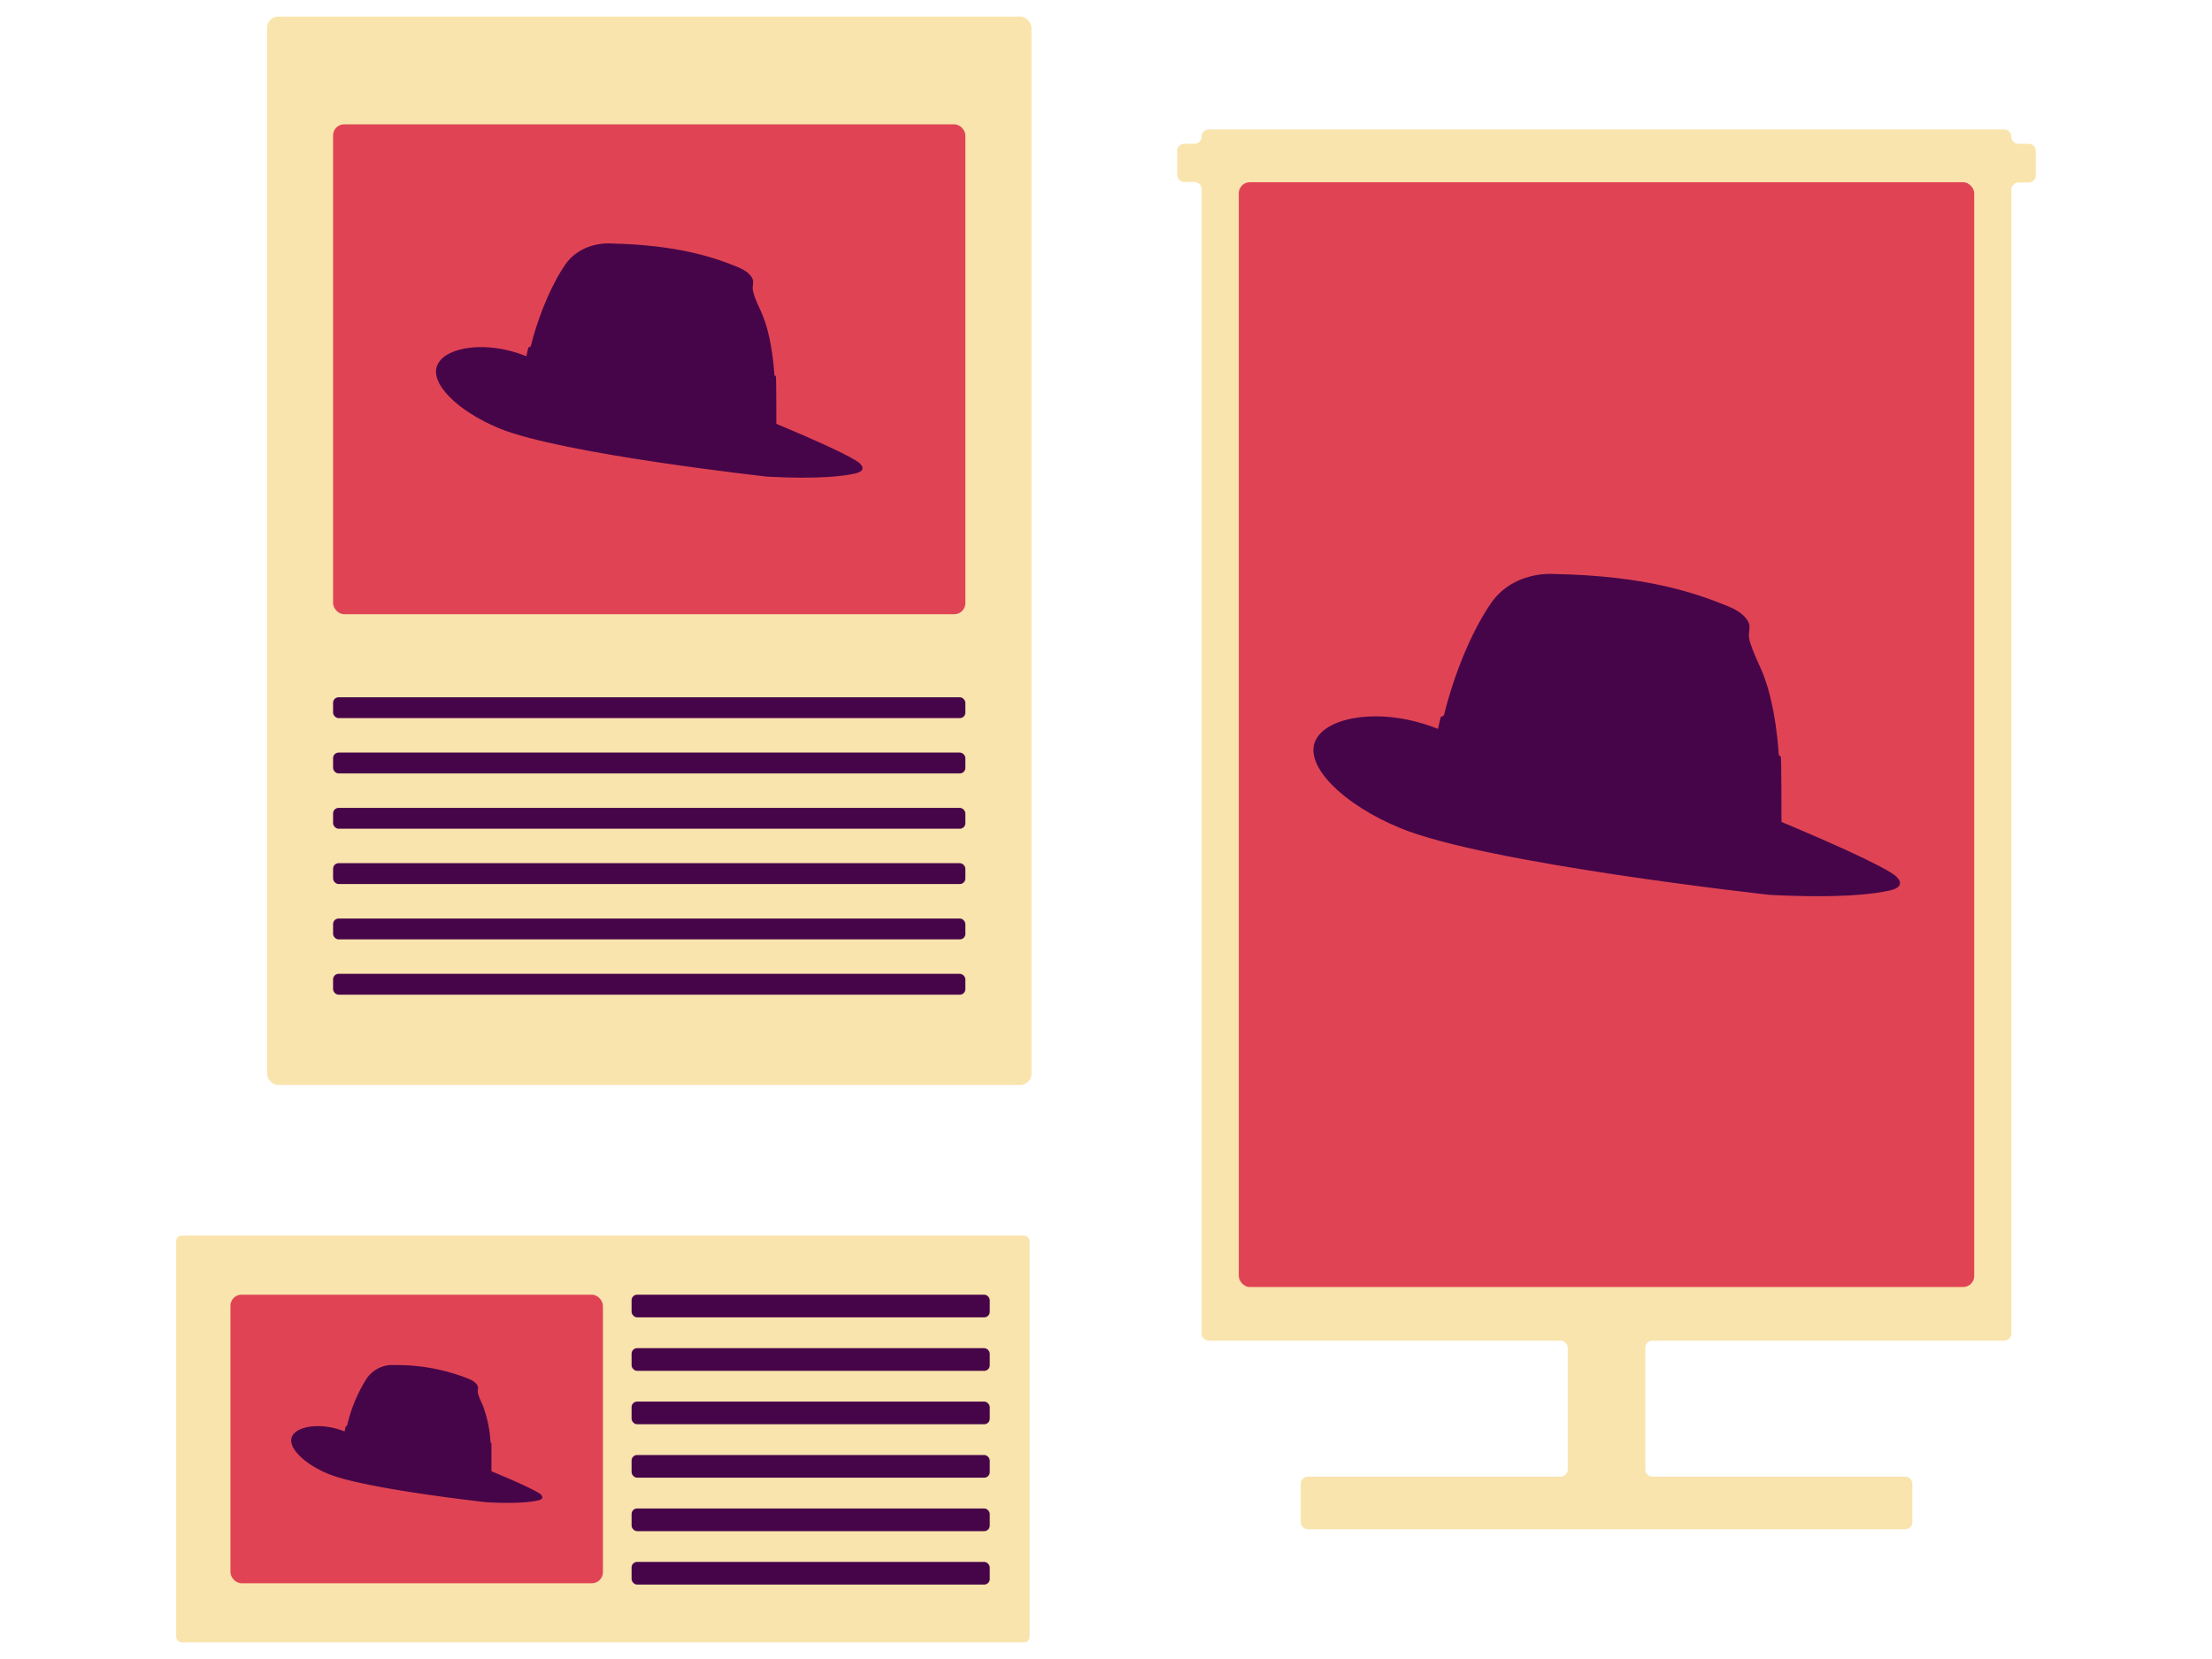
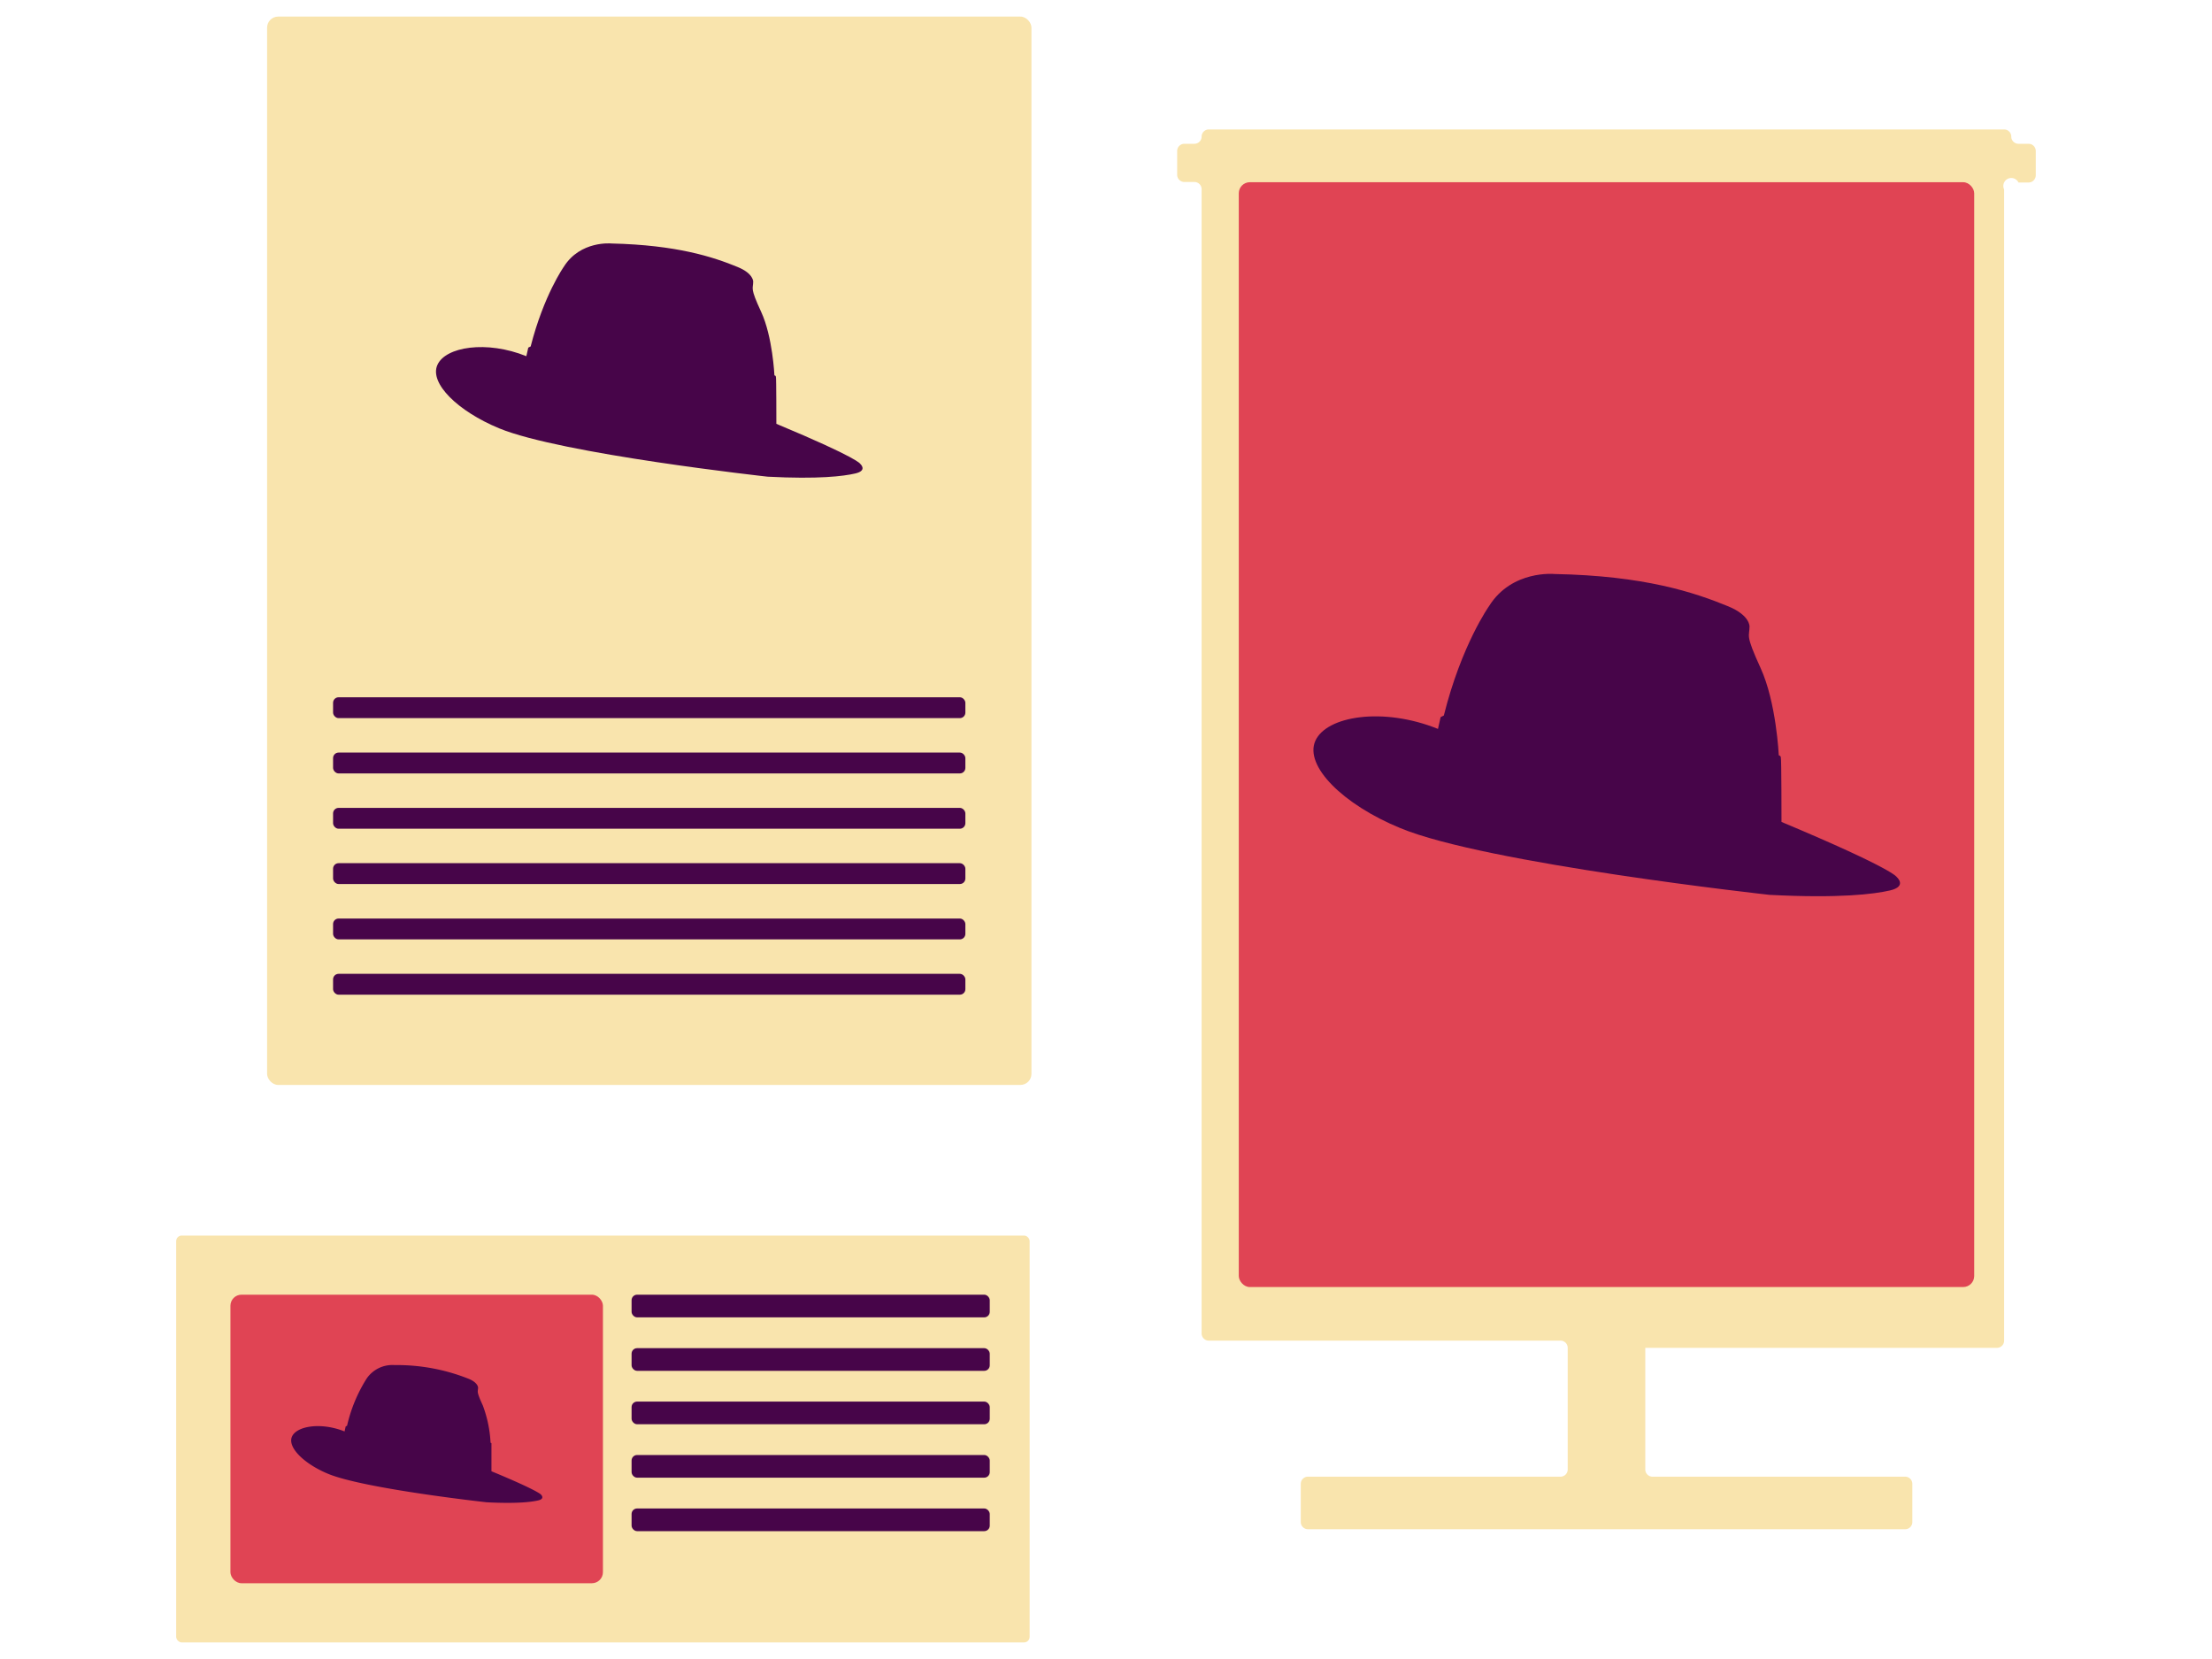
<svg xmlns="http://www.w3.org/2000/svg" id="Calque_1" data-name="Calque 1" viewBox="0 0 400 300">
  <defs>
    <style>.cls-1{fill:#f9e4ad;}.cls-2{fill:#e04454;}.cls-3{fill:#470549;}</style>
  </defs>
  <rect class="cls-1 fade-in_gi" x="48.3" y="3" width="138.22" height="193.19" rx="2" />
-   <rect class="cls-2" x="60.23" y="22.48" width="114.34" height="88.59" rx="2" />
  <rect class="cls-3" x="60.23" y="126.09" width="114.34" height="3.77" rx="1" />
  <rect class="cls-3" x="60.23" y="136.09" width="114.34" height="3.77" rx="1" />
  <rect class="cls-3" x="60.23" y="146.09" width="114.34" height="3.77" rx="1" />
  <rect class="cls-3" x="60.23" y="156.09" width="114.34" height="3.77" rx="1" />
  <rect class="cls-3" x="60.23" y="166.1" width="114.34" height="3.77" rx="1" />
  <rect class="cls-3" x="60.23" y="176.1" width="114.34" height="3.77" rx="1" />
  <path class="cls-3" d="M138.83,86.2c9.19.48,13.71-.09,15.83-.58,2.28-.53.91-1.73.91-1.73s-.19-1-15.18-7.25c0,0,0-8.36-.08-8.5s0-.21-.27-.26c0,0-.32-7-2.4-11.49s-1.44-4.08-1.44-5.46c0,0,.07-1.46-2.77-2.63-4.48-1.85-11.08-4-22.87-4.27,0,0-5.61-.56-8.6,4.2,0,0-3.62,5.11-6,14.42l-.43.21-.35,1.55C88,61.51,80.55,62.69,79.09,66s3.68,8.35,11.16,11.45C101.48,82.09,138.83,86.2,138.83,86.2Z" />
  <rect class="cls-1 fade-in_gi" x="31.86" y="223.43" width="154.33" height="73.57" rx="1" />
  <rect class="cls-2" x="41.67" y="234.12" width="67.36" height="52.18" rx="2" />
  <path class="cls-3" d="M88,271.66c5.42.28,8.08-.05,9.33-.34s.54-1,.54-1-.12-.59-9-4.27c0,0,0-4.93,0-5s0-.12-.16-.15a22.31,22.31,0,0,0-1.41-6.77c-1.23-2.66-.85-2.4-.85-3.22,0,0,0-.86-1.63-1.55a35,35,0,0,0-13.48-2.51,5.63,5.63,0,0,0-5.06,2.47,27.29,27.29,0,0,0-3.52,8.5l-.25.12-.2.91c-4.24-1.7-8.65-1-9.51.93s2.17,4.93,6.57,6.75C66,269.24,88,271.66,88,271.66Z" />
  <rect class="cls-3" x="114.21" y="234.12" width="64.77" height="4.1" rx="1" />
  <rect class="cls-3" x="114.21" y="243.79" width="64.77" height="4.1" rx="1" />
  <rect class="cls-3" x="114.21" y="253.45" width="64.77" height="4.1" rx="1" />
  <rect class="cls-3" x="114.21" y="263.11" width="64.77" height="4.1" rx="1" />
  <rect class="cls-3" x="114.21" y="272.78" width="64.77" height="4.1" rx="1" />
-   <rect class="cls-3" x="114.21" y="282.44" width="64.77" height="4.1" rx="1" />
-   <path class="cls-1 fade-in_gi" d="M366.85,26H365a1.3,1.3,0,0,1-1.3-1.3h0a1.29,1.29,0,0,0-1.29-1.29H218.59a1.3,1.3,0,0,0-1.3,1.29h0A1.3,1.3,0,0,1,216,26h-1.84a1.3,1.3,0,0,0-1.29,1.3v4.31a1.3,1.3,0,0,0,1.29,1.3H216a1.3,1.3,0,0,1,1.29,1.3V241.13a1.3,1.3,0,0,0,1.3,1.3h63.6a1.3,1.3,0,0,1,1.3,1.3v22a1.3,1.3,0,0,1-1.3,1.3H236.52a1.3,1.3,0,0,0-1.3,1.3v6.91a1.3,1.3,0,0,0,1.3,1.29h108a1.29,1.29,0,0,0,1.29-1.29v-6.91a1.3,1.3,0,0,0-1.29-1.3H298.82a1.3,1.3,0,0,1-1.3-1.3v-22a1.3,1.3,0,0,1,1.3-1.3h63.6a1.3,1.3,0,0,0,1.29-1.3V34.25A1.3,1.3,0,0,1,365,33h1.84a1.3,1.3,0,0,0,1.29-1.3V27.34A1.3,1.3,0,0,0,366.85,26Z" />
+   <path class="cls-1 fade-in_gi" d="M366.85,26H365a1.3,1.3,0,0,1-1.3-1.3h0a1.29,1.29,0,0,0-1.29-1.29H218.59a1.3,1.3,0,0,0-1.3,1.29h0A1.3,1.3,0,0,1,216,26h-1.84a1.3,1.3,0,0,0-1.29,1.3v4.31a1.3,1.3,0,0,0,1.29,1.3H216a1.3,1.3,0,0,1,1.29,1.3V241.13a1.3,1.3,0,0,0,1.3,1.3h63.6a1.3,1.3,0,0,1,1.3,1.3v22a1.3,1.3,0,0,1-1.3,1.3H236.52a1.3,1.3,0,0,0-1.3,1.3v6.91a1.3,1.3,0,0,0,1.3,1.29h108a1.29,1.29,0,0,0,1.29-1.29v-6.91a1.3,1.3,0,0,0-1.29-1.3H298.82a1.3,1.3,0,0,1-1.3-1.3v-22h63.6a1.3,1.3,0,0,0,1.29-1.3V34.25A1.3,1.3,0,0,1,365,33h1.84a1.3,1.3,0,0,0,1.29-1.3V27.34A1.3,1.3,0,0,0,366.85,26Z" />
  <rect class="cls-2" x="224.01" y="32.95" width="132.99" height="199.79" rx="2" />
  <path class="cls-3" d="M320,161.82c12.64.65,18.86-.13,21.77-.8,3.14-.73,1.25-2.39,1.25-2.39s-.26-1.36-20.87-10c0,0,0-11.5-.12-11.68,0,0,0-.29-.37-.37,0,0-.44-9.56-3.29-15.78s-2-5.62-2-7.52c0,0,.1-2-3.81-3.62-6.16-2.54-15.24-5.56-31.45-5.86,0,0-7.71-.78-11.82,5.77,0,0-5,7-8.2,19.82l-.58.29-.48,2.13c-9.89-4-20.18-2.36-22.18,2.17s5,11.5,15.33,15.75C268.62,156.17,320,161.82,320,161.82Z" />
</svg>